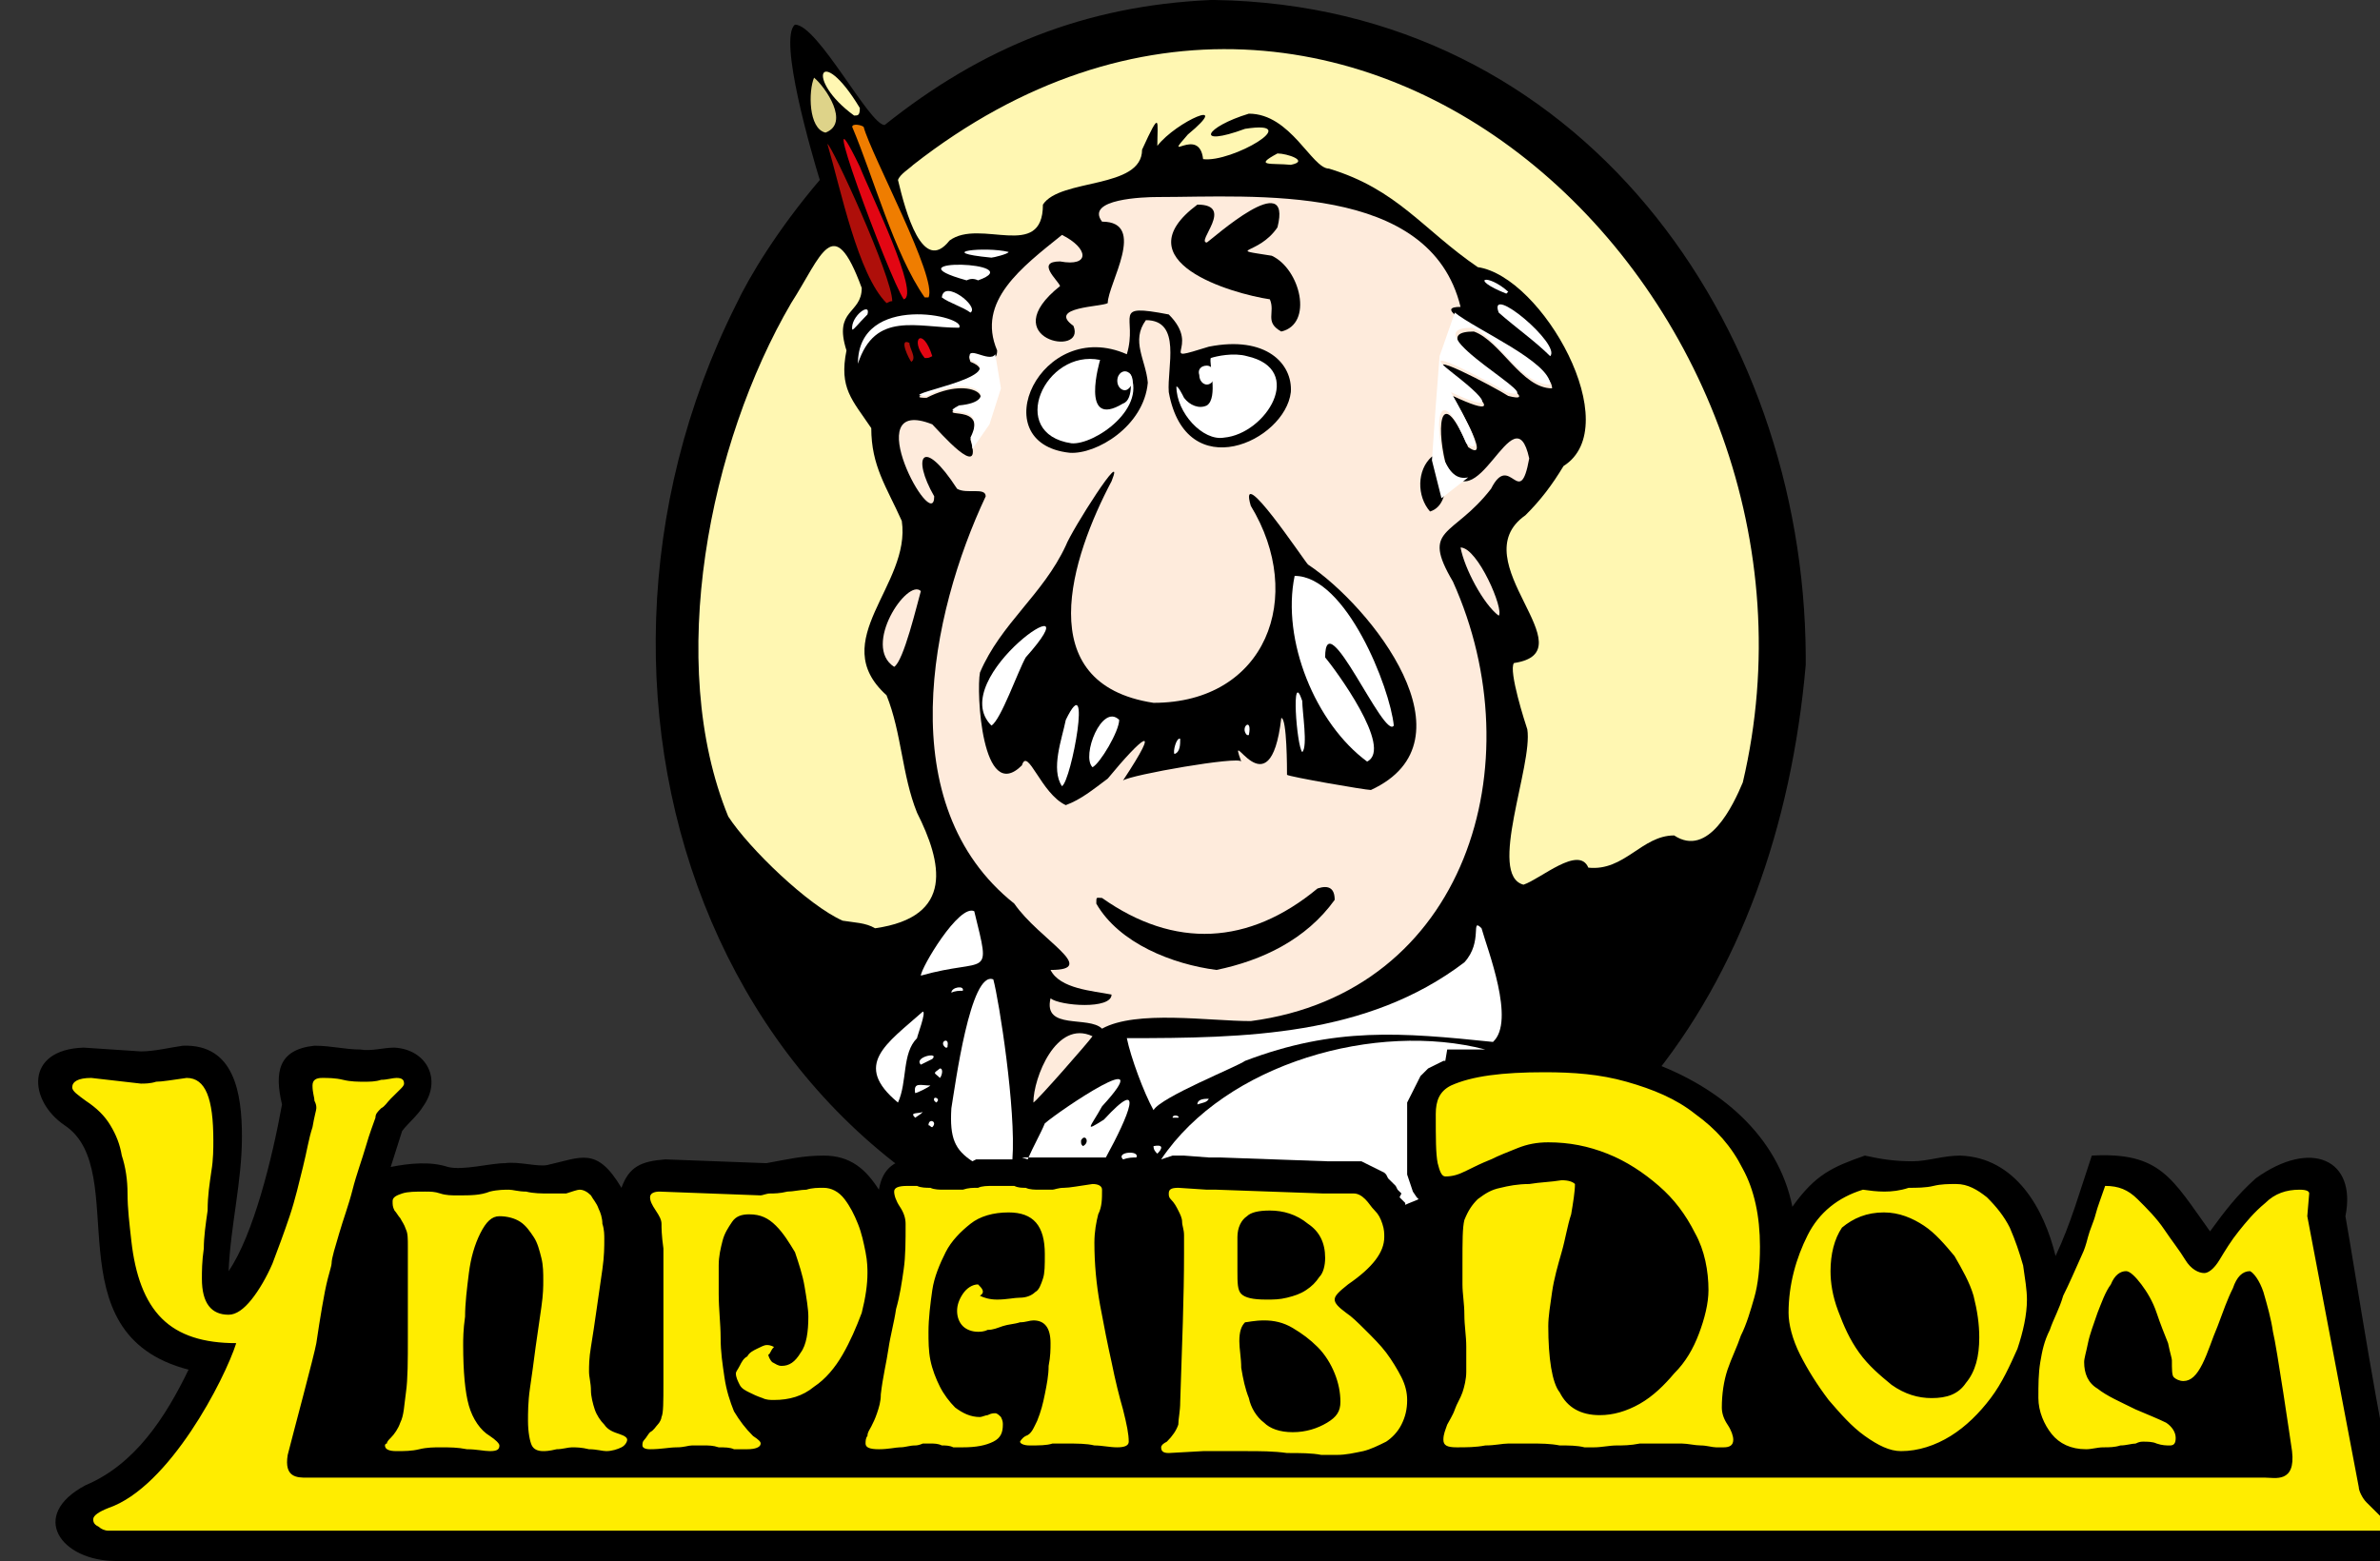
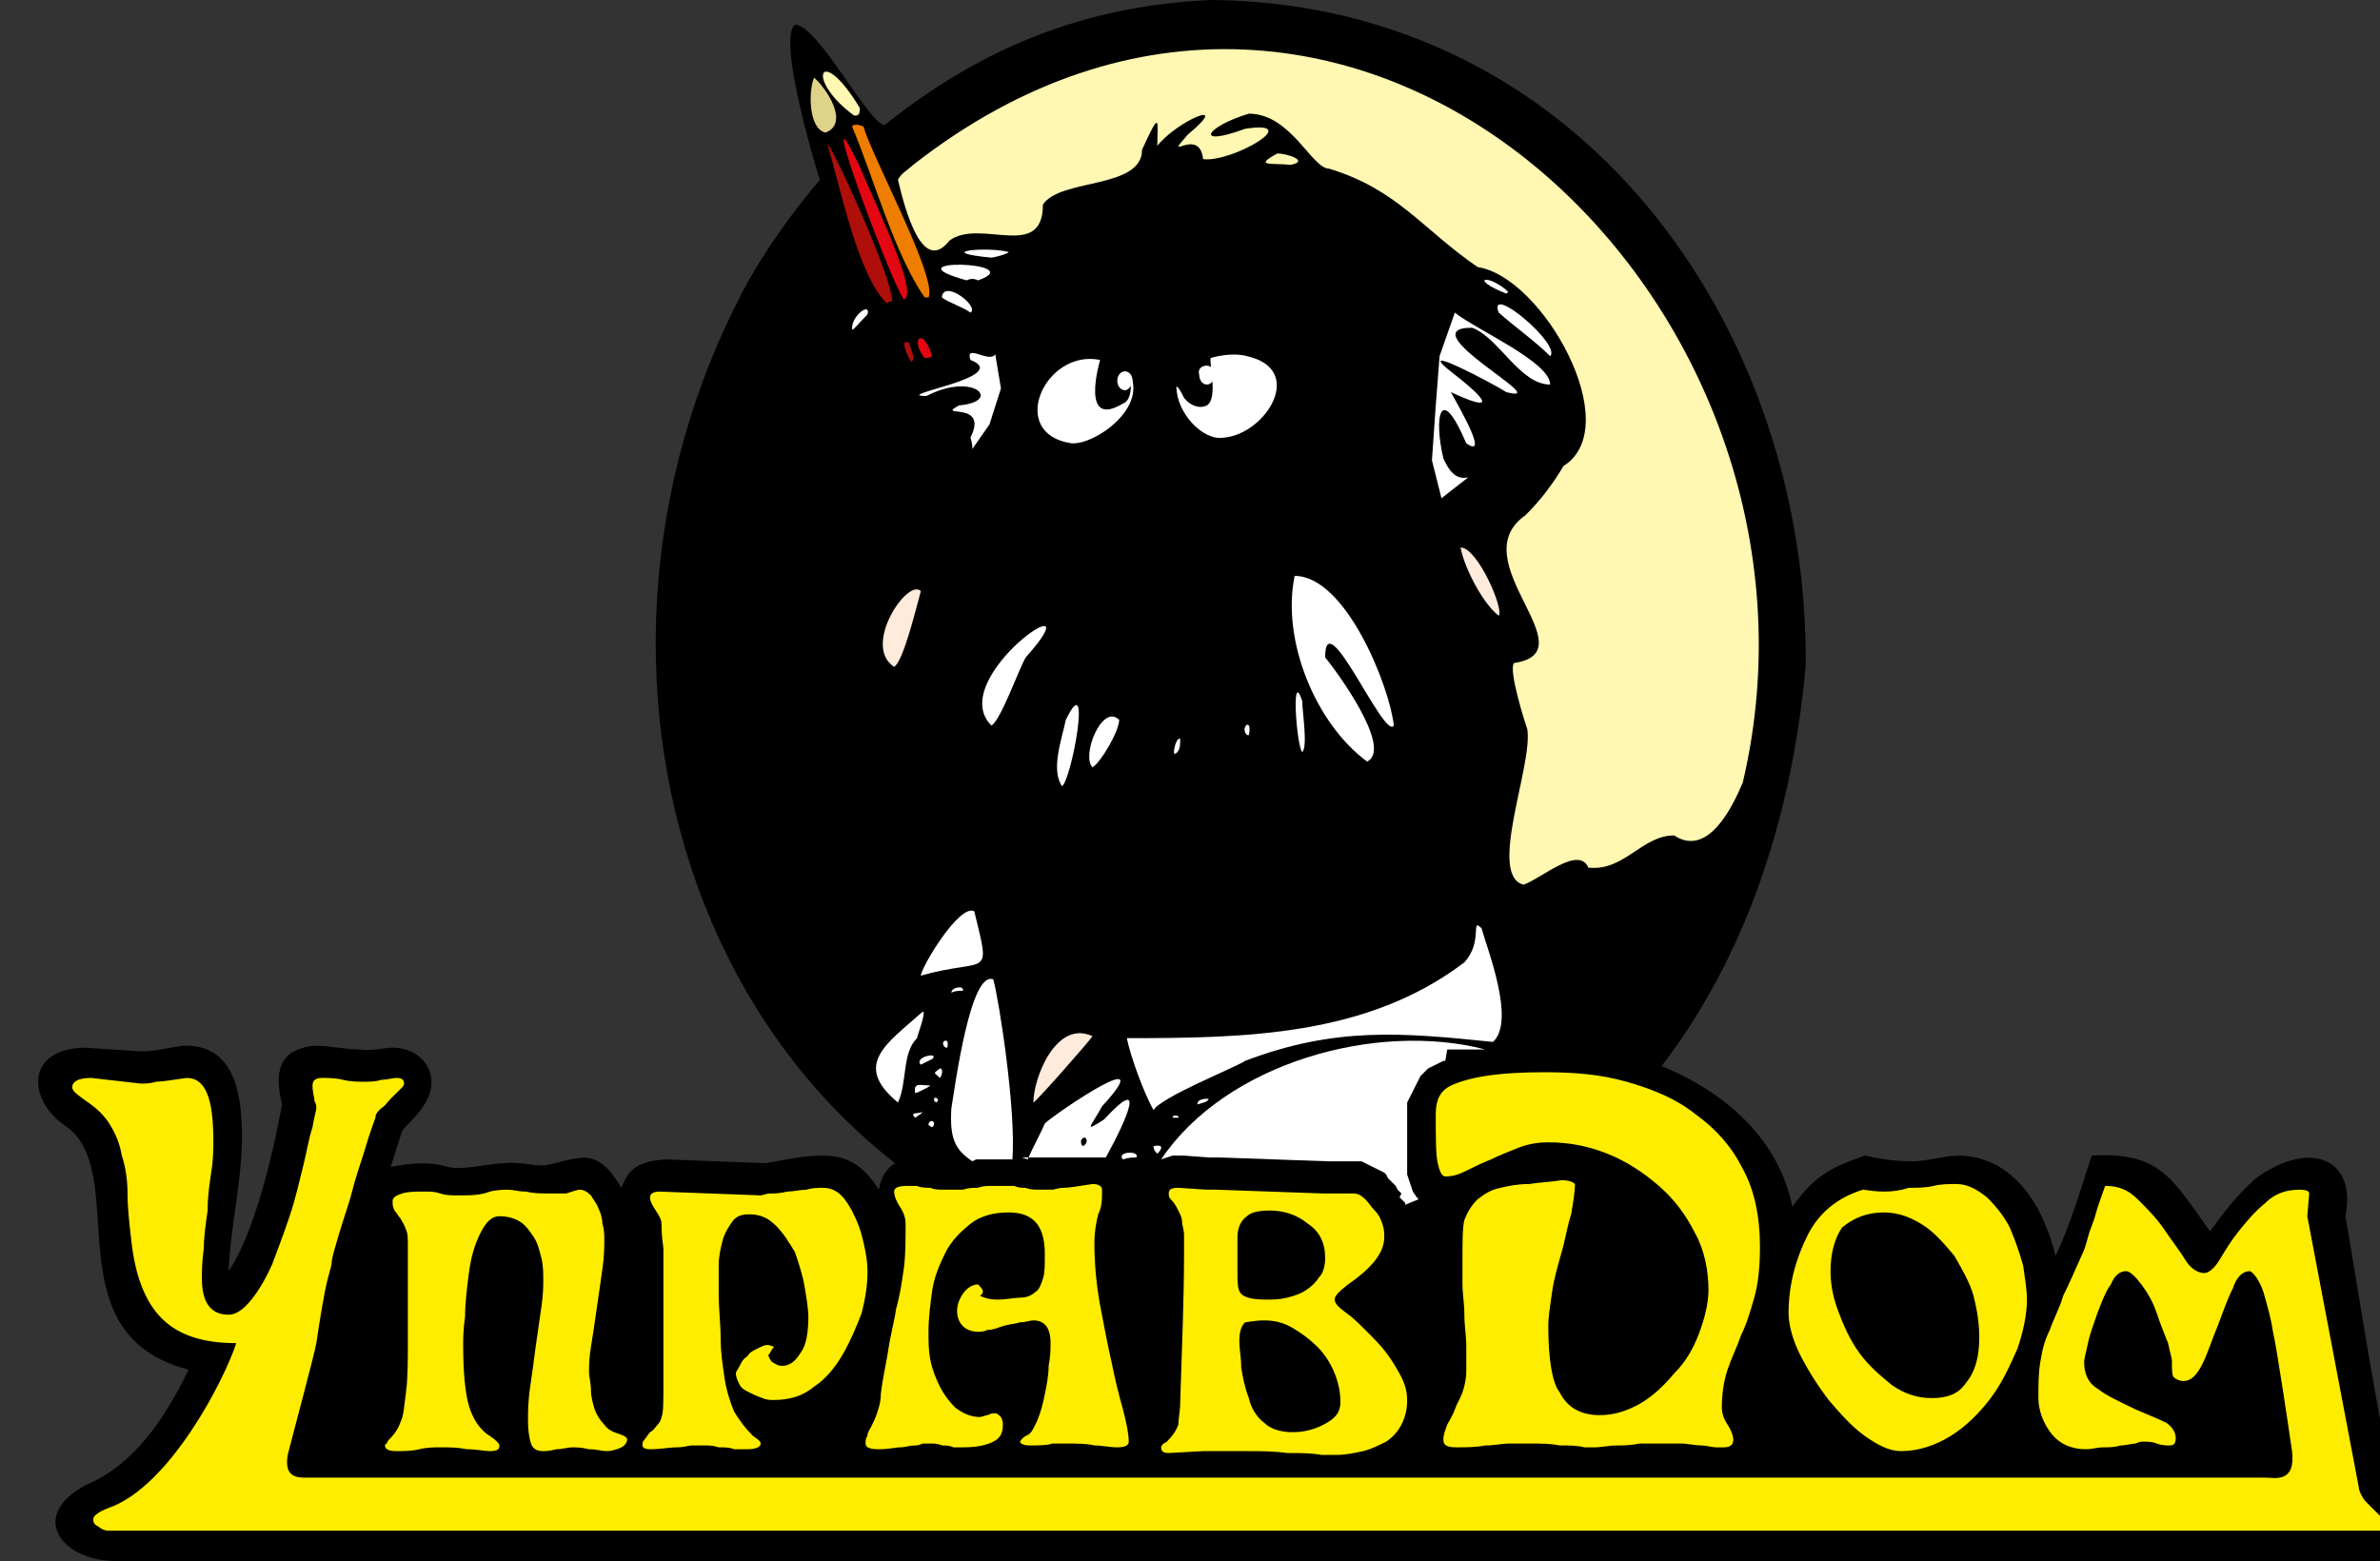
<svg xmlns="http://www.w3.org/2000/svg" width="125" height="82" viewBox="0 0 125 82" fill="none">
  <rect x="0" y="0" width="125" height="82" fill="#333333" stroke="none" />
  <g clip-path="url(#clip0)">
    <path fill-rule="evenodd" clip-rule="evenodd" d="M62.688 67.471C37.748 64.286 28.132 37.019 38.649 16.022C39.35 14.529 40.853 12.041 43.056 9.454C42.656 8.16 40.853 1.99 41.754 1.294C42.956 1.294 45.66 6.568 46.462 6.568C51.57 2.488 56.978 0.299 63.589 0C63.689 0 63.689 0 63.789 0C83.02 0.299 94.739 17.017 94.839 34.432C94.839 34.532 94.839 34.731 94.839 34.93C93.337 51.947 83.921 65.58 65.893 67.57C64.791 67.471 63.789 67.471 62.688 67.471Z" fill="black" />
    <path fill-rule="evenodd" clip-rule="evenodd" d="M32.639 62.396C31.337 60.206 30.536 60.803 28.733 61.202C28.232 61.301 27.231 61.002 26.529 61.102C25.728 61.102 24.326 61.5 23.525 61.301C22.623 61.002 21.521 61.102 20.52 61.301C20.72 60.704 20.921 60.007 21.121 59.41C21.421 59.012 21.922 58.614 22.223 58.117C23.224 56.723 22.423 55.131 20.72 55.032C20.119 55.032 19.518 55.231 18.917 55.131C18.116 55.131 17.415 54.932 16.514 54.932C14.61 55.131 14.41 56.325 14.811 58.017C14.31 60.803 13.308 64.883 12.006 66.774C12.106 64.386 12.707 62.097 12.707 59.709C12.707 57.42 12.307 54.833 9.602 54.932C8.901 55.032 8.1 55.231 7.399 55.231L4.394 55.032C1.289 55.131 1.489 57.818 3.393 59.112C6.998 61.5 2.591 70.058 9.903 71.949C8.701 74.437 7.098 76.925 4.494 78.019C1.489 79.612 3.192 82 6.097 82H11.906H12.006H12.106H12.207H12.307H12.407H12.507H12.607H12.707H12.808H12.908H13.008H13.108H13.208H124.586C128.292 82 127.591 79.512 125.788 78.019C125.087 75.93 123.685 66.675 123.184 63.888C123.785 60.903 121.381 59.808 118.477 61.898C117.475 62.794 116.874 63.59 116.073 64.684C114.07 61.898 113.469 60.505 109.863 60.704C109.262 62.495 108.761 64.286 107.96 65.978C107.359 63.49 105.856 60.803 102.952 60.704C102.05 60.704 101.249 61.002 100.448 61.002C99.546 61.002 98.845 60.903 97.944 60.704C96.241 61.301 95.34 61.699 94.138 63.391C92.635 55.927 81.818 53.041 75.608 55.828L75.408 55.927L75.207 56.027L75.007 56.226L74.807 56.425L74.506 56.723L74.406 56.922L74.306 57.121L74.206 57.32L74.106 57.519L74.005 57.718L73.905 57.917V58.117V58.316V58.515V58.714V59.012V59.211V59.41V59.609V59.808V60.007V60.206V60.405V60.604V60.803V61.002V61.102V61.202V61.301V61.401V61.5V61.699L74.005 61.998L74.106 62.296L74.206 62.595L74.406 62.893L74.807 63.192L75.308 63.391H75.408V63.49V63.59V63.689H74.206V63.59L74.106 63.689L74.005 63.59L73.905 63.49L73.805 63.391L73.705 63.291L73.605 63.192L73.505 63.092L73.605 62.694L73.505 62.595L73.404 62.495L73.304 62.296L73.204 62.197L73.104 62.097L73.004 61.998L72.904 61.898L72.804 61.699L72.703 61.599L72.503 61.5L72.303 61.401L72.102 61.301L71.902 61.202L71.702 61.102L71.501 61.002H71.301H71.101H71.001H70.9H70.8H70.7H70.6H70.5H70.4H70.299H70.199H70.099H69.999H69.899H69.799H69.699L64.09 60.803H63.989H63.889H63.789H63.689H63.589H63.489L62.187 60.704C61.085 60.704 60.584 61.002 60.083 61.998C59.683 61.002 58.981 60.803 57.98 60.704C57.279 60.803 56.578 60.903 55.977 61.002C55.175 61.002 54.374 60.803 53.573 60.803C52.772 60.803 51.77 60.903 50.868 61.002C49.967 61.002 49.066 60.803 48.164 60.803C47.062 60.903 46.361 61.301 46.161 62.495C45.46 61.401 44.658 60.704 43.256 60.704C42.154 60.704 41.353 60.903 40.252 61.102L34.943 60.903C33.641 61.002 33.04 61.301 32.639 62.396Z" fill="black" />
    <path fill-rule="evenodd" clip-rule="evenodd" d="M24.026 62.794C23.725 62.794 23.424 62.794 23.124 62.694C22.823 62.595 22.623 62.595 22.323 62.595C21.822 62.595 21.421 62.595 21.121 62.694C20.82 62.794 20.62 62.893 20.62 63.092C20.62 63.291 20.62 63.391 20.72 63.59C20.82 63.689 20.921 63.888 21.021 63.988C21.121 64.187 21.221 64.287 21.321 64.585C21.421 64.784 21.421 65.083 21.421 65.481C21.421 67.471 21.421 69.063 21.421 70.257C21.421 71.451 21.421 72.447 21.321 73.143C21.221 73.84 21.221 74.338 21.021 74.736C20.921 75.034 20.72 75.333 20.52 75.532C20.42 75.631 20.32 75.731 20.32 75.83C20.219 75.83 20.219 75.93 20.219 75.93C20.219 76.129 20.42 76.228 20.82 76.228C21.221 76.228 21.622 76.228 22.022 76.129C22.423 76.029 22.823 76.029 23.124 76.029C23.625 76.029 24.026 76.029 24.526 76.129C25.027 76.129 25.428 76.228 25.728 76.228C26.129 76.228 26.229 76.129 26.229 75.93C26.229 75.83 26.029 75.631 25.728 75.432C25.227 75.134 24.827 74.537 24.626 73.84C24.426 73.143 24.326 72.049 24.326 70.655C24.326 70.357 24.326 69.859 24.426 69.163C24.426 68.466 24.526 67.67 24.626 66.874C24.727 66.078 24.927 65.381 25.227 64.784C25.528 64.187 25.828 63.888 26.229 63.888C26.63 63.888 27.03 63.988 27.331 64.187C27.631 64.386 27.832 64.684 28.032 64.983C28.232 65.282 28.332 65.68 28.433 66.078C28.533 66.476 28.533 66.874 28.533 67.272C28.533 67.57 28.533 67.969 28.433 68.665C28.332 69.362 28.232 70.058 28.132 70.755C28.032 71.551 27.932 72.248 27.832 72.944C27.731 73.641 27.731 74.238 27.731 74.636C27.731 75.233 27.832 75.731 27.932 75.93C28.032 76.129 28.232 76.228 28.533 76.228C28.633 76.228 28.833 76.228 29.234 76.129C29.534 76.129 29.835 76.029 30.035 76.029C30.235 76.029 30.536 76.029 30.936 76.129C31.337 76.129 31.638 76.228 31.838 76.228C32.138 76.228 32.439 76.129 32.639 76.029C32.84 75.93 32.94 75.731 32.94 75.631C32.94 75.532 32.84 75.432 32.539 75.333C32.239 75.233 31.938 75.134 31.738 74.835C31.538 74.636 31.337 74.338 31.237 74.039C31.137 73.74 31.037 73.342 31.037 73.044C31.037 72.646 30.936 72.347 30.936 72.049C30.936 71.75 30.936 71.352 31.037 70.755C31.137 70.158 31.237 69.461 31.337 68.765C31.437 68.068 31.538 67.371 31.638 66.675C31.738 65.978 31.738 65.481 31.738 65.083C31.738 64.884 31.738 64.585 31.638 64.287C31.638 63.988 31.538 63.689 31.437 63.49C31.337 63.192 31.137 62.993 31.037 62.794C30.836 62.595 30.636 62.495 30.436 62.495C30.336 62.495 30.035 62.595 29.735 62.694C29.334 62.694 29.034 62.694 28.833 62.694C28.433 62.694 28.032 62.694 27.631 62.595C27.231 62.595 26.93 62.495 26.73 62.495C26.529 62.495 26.129 62.495 25.728 62.595C25.227 62.794 24.727 62.794 24.026 62.794ZM40.652 70.755C40.452 70.655 40.352 70.655 40.251 70.655C40.151 70.655 39.951 70.755 39.751 70.854C39.55 70.954 39.35 71.053 39.25 71.252C39.05 71.352 38.949 71.551 38.849 71.75C38.749 71.949 38.649 72.049 38.649 72.148C38.649 72.347 38.749 72.546 38.849 72.745C38.949 72.944 39.15 73.044 39.35 73.143C39.55 73.243 39.751 73.342 40.051 73.442C40.251 73.541 40.452 73.541 40.652 73.541C41.453 73.541 42.154 73.342 42.755 72.845C43.356 72.447 43.857 71.85 44.258 71.153C44.658 70.456 44.959 69.76 45.259 68.964C45.46 68.168 45.56 67.471 45.56 66.874C45.56 66.675 45.56 66.277 45.46 65.779C45.36 65.282 45.259 64.784 45.059 64.287C44.859 63.789 44.658 63.391 44.358 62.993C44.057 62.595 43.657 62.396 43.256 62.396C42.956 62.396 42.655 62.396 42.355 62.495C42.054 62.495 41.654 62.595 41.353 62.595C40.953 62.694 40.652 62.694 40.452 62.694C40.251 62.694 40.051 62.794 39.951 62.794L34.642 62.595C34.342 62.595 34.142 62.694 34.142 62.893C34.142 63.092 34.242 63.291 34.442 63.59C34.642 63.888 34.743 64.088 34.743 64.287C34.743 64.486 34.743 64.884 34.843 65.58C34.843 66.277 34.843 67.172 34.843 68.466C34.843 70.257 34.843 71.651 34.843 72.646C34.843 73.641 34.843 74.238 34.743 74.437C34.743 74.537 34.642 74.736 34.542 74.835C34.442 74.934 34.342 75.134 34.142 75.233C34.041 75.333 33.941 75.532 33.841 75.631C33.741 75.731 33.741 75.83 33.741 75.93C33.741 76.029 33.841 76.129 34.142 76.129C34.743 76.129 35.143 76.029 35.544 76.029C35.944 76.029 36.145 75.93 36.345 75.93C36.445 75.93 36.646 75.93 36.946 75.93C37.247 75.93 37.447 75.93 37.747 76.029C38.048 76.029 38.348 76.029 38.549 76.129C38.849 76.129 39.05 76.129 39.25 76.129C39.651 76.129 39.951 76.029 39.951 75.83C39.951 75.731 39.851 75.631 39.55 75.432C39.15 75.034 38.849 74.636 38.549 74.138C38.348 73.641 38.148 73.044 38.048 72.347C37.948 71.651 37.848 71.053 37.848 70.257C37.848 69.561 37.747 68.765 37.747 67.969C37.747 67.471 37.747 66.973 37.747 66.476C37.747 65.978 37.848 65.58 37.948 65.182C38.048 64.784 38.248 64.486 38.449 64.187C38.649 63.888 38.949 63.789 39.35 63.789C39.951 63.789 40.352 63.988 40.752 64.386C41.153 64.784 41.453 65.282 41.754 65.779C41.954 66.376 42.154 66.973 42.255 67.57C42.355 68.168 42.455 68.765 42.455 69.163C42.455 69.959 42.355 70.655 42.054 71.053C41.754 71.551 41.453 71.75 41.053 71.75C40.852 71.75 40.752 71.651 40.552 71.551C40.452 71.451 40.352 71.252 40.352 71.153C40.452 71.153 40.452 70.954 40.652 70.755ZM51.369 67.471C51.069 67.471 50.768 67.67 50.568 67.969C50.368 68.267 50.267 68.566 50.267 68.864C50.267 69.163 50.368 69.461 50.568 69.66C50.768 69.859 51.069 69.959 51.369 69.959C51.469 69.959 51.67 69.959 51.87 69.859C52.17 69.859 52.371 69.76 52.671 69.66C52.972 69.561 53.272 69.561 53.573 69.461C53.873 69.461 54.074 69.362 54.274 69.362C54.875 69.362 55.175 69.76 55.175 70.556C55.175 70.854 55.175 71.252 55.075 71.75C55.075 72.248 54.975 72.745 54.875 73.243C54.775 73.74 54.675 74.138 54.474 74.636C54.274 75.034 54.174 75.333 53.873 75.432C53.673 75.532 53.573 75.731 53.573 75.731C53.573 75.83 53.773 75.93 54.074 75.93C54.574 75.93 54.975 75.93 55.276 75.83C55.576 75.83 55.776 75.83 55.977 75.83C56.578 75.83 57.078 75.83 57.479 75.93C57.88 75.93 58.28 76.029 58.681 76.029C59.082 76.029 59.282 75.93 59.282 75.731C59.282 75.333 59.182 74.835 58.981 74.039C58.781 73.342 58.581 72.546 58.38 71.551C58.18 70.655 57.98 69.66 57.779 68.566C57.579 67.471 57.479 66.376 57.479 65.282C57.479 64.684 57.579 64.187 57.679 63.789C57.88 63.391 57.88 62.993 57.88 62.495C57.88 62.296 57.679 62.197 57.379 62.197C56.678 62.296 56.177 62.396 55.876 62.396C55.576 62.396 55.376 62.495 55.276 62.495C55.075 62.495 54.875 62.495 54.574 62.495C54.374 62.495 54.074 62.495 53.873 62.396C53.673 62.396 53.473 62.396 53.272 62.296C53.072 62.296 52.972 62.296 52.872 62.296C52.671 62.296 52.471 62.296 52.17 62.296C51.87 62.296 51.569 62.296 51.369 62.396C51.069 62.396 50.868 62.396 50.568 62.495C50.368 62.495 50.167 62.495 50.167 62.495C49.967 62.495 49.767 62.495 49.566 62.495C49.366 62.495 49.066 62.495 48.865 62.396C48.665 62.396 48.364 62.396 48.164 62.296C47.964 62.296 47.764 62.296 47.663 62.296C47.163 62.296 46.962 62.396 46.962 62.595C46.962 62.794 47.062 63.092 47.263 63.391C47.463 63.689 47.563 63.988 47.563 64.287C47.563 65.182 47.563 65.978 47.463 66.675C47.363 67.371 47.263 68.068 47.062 68.765C46.962 69.461 46.762 70.158 46.662 70.854C46.562 71.551 46.361 72.347 46.261 73.243C46.261 73.641 46.161 73.939 46.061 74.238C45.961 74.537 45.86 74.736 45.76 74.934C45.66 75.134 45.56 75.233 45.56 75.432C45.46 75.532 45.46 75.731 45.46 75.83C45.46 76.029 45.66 76.129 46.161 76.129C46.662 76.129 47.062 76.029 47.263 76.029C47.563 76.029 47.763 75.93 48.064 75.93C48.264 75.93 48.465 75.83 48.465 75.83C48.565 75.83 48.665 75.83 48.865 75.83C49.066 75.83 49.266 75.83 49.466 75.93C49.666 75.93 49.867 75.93 50.067 76.029C50.267 76.029 50.368 76.029 50.568 76.029C51.269 76.029 51.77 75.93 52.17 75.731C52.571 75.532 52.671 75.233 52.671 74.835C52.671 74.736 52.671 74.636 52.571 74.437C52.471 74.338 52.371 74.238 52.271 74.238C52.17 74.238 52.07 74.238 51.87 74.338C51.77 74.338 51.569 74.437 51.469 74.437C50.969 74.437 50.568 74.238 50.167 73.939C49.867 73.641 49.566 73.243 49.366 72.845C49.166 72.447 48.965 71.949 48.865 71.451C48.765 70.954 48.765 70.456 48.765 69.959C48.765 69.262 48.865 68.466 48.965 67.769C49.066 67.073 49.366 66.376 49.666 65.779C49.967 65.182 50.468 64.684 50.969 64.287C51.469 63.888 52.17 63.689 52.972 63.689C54.274 63.689 54.875 64.386 54.875 65.879C54.875 66.476 54.875 66.874 54.775 67.172C54.675 67.471 54.574 67.769 54.374 67.869C54.174 68.068 53.873 68.168 53.573 68.168C53.272 68.168 52.872 68.267 52.371 68.267C51.97 68.267 51.67 68.168 51.469 68.068C51.77 67.869 51.569 67.67 51.369 67.471ZM61.886 62.396C61.485 62.396 61.385 62.495 61.385 62.694C61.385 62.794 61.385 62.893 61.485 62.993C61.686 63.192 61.786 63.391 61.886 63.59C61.986 63.789 62.086 63.988 62.086 64.187C62.086 64.386 62.187 64.585 62.187 64.884C62.187 65.182 62.187 65.481 62.187 65.879C62.187 68.068 62.086 70.655 61.986 73.641C61.986 74.138 61.886 74.537 61.886 74.835C61.786 75.134 61.586 75.432 61.285 75.731C61.085 75.83 60.985 75.93 60.985 76.029C60.985 76.228 61.085 76.328 61.385 76.328L63.188 76.228C63.889 76.228 64.59 76.228 65.392 76.228C66.193 76.228 66.894 76.228 67.595 76.328C68.296 76.328 68.897 76.328 69.398 76.427C69.899 76.427 70.199 76.427 70.199 76.427C70.7 76.427 71.101 76.328 71.602 76.228C72.002 76.129 72.403 75.93 72.803 75.731C73.104 75.532 73.404 75.233 73.605 74.835C73.805 74.437 73.905 74.039 73.905 73.541C73.905 73.143 73.805 72.745 73.605 72.347C73.404 71.949 73.104 71.451 72.803 71.053C72.503 70.655 72.102 70.257 71.702 69.859C71.301 69.461 71.001 69.163 70.7 68.964C70.299 68.665 70.099 68.466 70.099 68.267C70.099 68.068 70.299 67.869 70.8 67.471C72.102 66.575 72.703 65.779 72.703 64.983C72.703 64.784 72.703 64.585 72.603 64.287C72.503 63.988 72.403 63.789 72.203 63.59C72.002 63.391 71.902 63.192 71.702 62.993C71.501 62.794 71.301 62.694 71.101 62.694C70.9 62.694 70.6 62.694 70.199 62.694C69.899 62.694 69.598 62.694 69.498 62.694L63.889 62.495C63.889 62.495 63.789 62.495 63.689 62.495C63.589 62.495 63.489 62.495 63.388 62.495L61.886 62.396ZM66.393 69.362C66.894 69.362 67.395 69.461 67.896 69.76C68.397 70.058 68.797 70.357 69.198 70.755C69.598 71.153 69.899 71.651 70.099 72.148C70.299 72.646 70.4 73.143 70.4 73.641C70.4 74.138 70.199 74.437 69.698 74.736C69.198 75.034 68.597 75.233 67.896 75.233C67.195 75.233 66.694 75.034 66.393 74.736C65.993 74.437 65.692 73.939 65.592 73.442C65.392 72.944 65.291 72.447 65.191 71.85C65.191 71.352 65.091 70.854 65.091 70.456C65.091 69.959 65.191 69.66 65.392 69.461C65.492 69.461 65.892 69.362 66.393 69.362ZM66.694 63.59C67.395 63.59 68.096 63.789 68.697 64.287C69.298 64.684 69.598 65.282 69.598 66.078C69.598 66.476 69.498 66.874 69.298 67.073C69.098 67.371 68.897 67.57 68.597 67.769C68.296 67.969 67.996 68.068 67.595 68.168C67.195 68.267 66.894 68.267 66.493 68.267C65.792 68.267 65.392 68.168 65.191 67.969C64.991 67.769 64.991 67.371 64.991 66.774V64.983C64.991 64.486 65.191 64.088 65.492 63.888C65.692 63.689 66.093 63.59 66.694 63.59ZM82.018 61.998C81.417 62.097 80.916 62.097 80.316 62.197C79.715 62.197 79.214 62.296 78.813 62.396C78.312 62.495 78.012 62.694 77.611 62.993C77.311 63.291 77.11 63.59 76.91 64.088C76.81 64.486 76.81 65.182 76.81 66.376C76.81 66.575 76.81 66.973 76.81 67.471C76.81 67.969 76.91 68.466 76.91 69.063C76.91 69.66 77.01 70.158 77.01 70.755C77.01 71.352 77.01 71.75 77.01 72.049C77.01 72.447 76.91 72.845 76.81 73.143C76.71 73.442 76.509 73.74 76.409 74.039C76.309 74.338 76.109 74.636 76.009 74.835C75.909 75.134 75.808 75.333 75.808 75.631C75.808 75.93 76.009 76.029 76.509 76.029C77.01 76.029 77.511 76.029 78.012 75.93C78.513 75.93 78.913 75.83 79.214 75.83C79.514 75.83 79.915 75.83 80.416 75.83C80.916 75.83 81.417 75.83 81.918 75.93C82.419 75.93 82.82 75.93 83.22 76.029C83.621 76.029 83.721 76.029 83.721 76.029C84.122 76.029 84.522 75.93 84.923 75.93C85.223 75.93 85.624 75.93 86.125 75.83C86.525 75.83 87.026 75.83 87.427 75.83C87.627 75.83 87.928 75.83 88.328 75.83C88.629 75.83 89.029 75.93 89.33 75.93C89.63 75.93 89.931 76.029 90.131 76.029C90.332 76.029 90.532 76.029 90.532 76.029C90.832 76.029 91.033 75.93 91.033 75.631C91.033 75.432 90.933 75.134 90.732 74.835C90.532 74.537 90.432 74.238 90.432 73.939C90.432 73.243 90.532 72.546 90.732 71.949C90.933 71.352 91.233 70.755 91.433 70.158C91.734 69.561 91.934 68.864 92.135 68.168C92.335 67.471 92.435 66.575 92.435 65.481C92.435 63.888 92.134 62.495 91.534 61.401C90.933 60.206 90.131 59.311 89.029 58.515C88.028 57.718 86.826 57.221 85.424 56.823C84.022 56.425 82.619 56.325 81.117 56.325C78.913 56.325 77.311 56.524 76.209 57.022C75.608 57.321 75.408 57.818 75.408 58.515C75.408 59.808 75.408 60.604 75.508 61.102C75.608 61.5 75.708 61.799 75.909 61.799C76.309 61.799 76.61 61.699 77.01 61.5C77.411 61.301 77.811 61.102 78.312 60.903C78.713 60.704 79.214 60.505 79.715 60.306C80.215 60.107 80.716 60.007 81.317 60.007C82.419 60.007 83.421 60.206 84.422 60.604C85.424 61.002 86.325 61.6 87.126 62.296C87.928 62.993 88.529 63.789 89.029 64.784C89.53 65.68 89.731 66.774 89.731 67.769C89.731 68.466 89.53 69.262 89.23 70.058C88.929 70.854 88.529 71.551 87.928 72.148C87.427 72.745 86.826 73.342 86.125 73.74C85.424 74.138 84.723 74.338 84.022 74.338C83.02 74.338 82.319 73.939 81.918 73.143C81.517 72.646 81.317 71.352 81.317 69.66C81.317 69.163 81.417 68.566 81.517 67.869C81.618 67.172 81.818 66.476 82.018 65.779C82.219 65.083 82.319 64.386 82.519 63.789C82.619 63.192 82.719 62.595 82.719 62.197C82.619 62.097 82.419 61.998 82.018 61.998ZM97.844 62.495C96.541 62.893 95.54 63.689 94.939 64.884C94.338 66.078 93.937 67.471 93.937 68.964C93.937 69.561 94.138 70.357 94.538 71.153C94.939 71.949 95.44 72.745 96.041 73.541C96.642 74.238 97.243 74.934 97.944 75.432C98.645 75.93 99.246 76.228 99.847 76.228C100.748 76.228 101.65 75.93 102.451 75.432C103.252 74.934 103.953 74.238 104.554 73.442C105.155 72.646 105.556 71.75 105.957 70.854C106.257 69.959 106.457 69.063 106.457 68.267C106.457 67.769 106.357 67.172 106.257 66.476C106.057 65.779 105.856 65.182 105.556 64.486C105.255 63.888 104.855 63.391 104.354 62.893C103.853 62.495 103.352 62.197 102.751 62.197C102.351 62.197 101.95 62.197 101.55 62.296C101.149 62.396 100.648 62.396 100.247 62.396C99.346 62.694 98.545 62.595 97.844 62.495ZM98.945 63.689C99.747 63.689 100.448 63.988 101.049 64.386C101.65 64.784 102.15 65.381 102.651 65.978C103.052 66.675 103.453 67.371 103.653 68.068C103.853 68.864 103.953 69.561 103.953 70.257C103.953 71.252 103.753 72.049 103.252 72.646C102.852 73.243 102.251 73.442 101.449 73.442C100.748 73.442 100.047 73.243 99.346 72.745C98.745 72.248 98.144 71.75 97.643 71.053C97.142 70.357 96.842 69.66 96.541 68.864C96.241 68.068 96.141 67.371 96.141 66.774C96.141 65.879 96.341 65.083 96.742 64.486C97.343 63.988 98.044 63.689 98.945 63.689ZM125.087 80.408H124.987C124.887 80.408 124.687 80.408 124.586 80.408C85.123 80.408 45.76 80.408 6.297 80.408C6.097 80.408 5.896 80.408 5.696 80.408C5.496 80.408 5.295 80.308 5.195 80.209C4.995 80.109 4.895 80.01 4.895 79.811C4.895 79.612 5.195 79.413 5.696 79.214C8.901 78.119 11.806 72.447 12.407 70.556C10.704 70.556 9.402 70.158 8.501 69.262C7.599 68.367 7.098 66.973 6.898 65.182C6.798 64.287 6.698 63.49 6.698 62.694C6.698 61.998 6.598 61.301 6.397 60.704C6.297 60.107 6.097 59.609 5.796 59.112C5.496 58.614 5.095 58.216 4.494 57.818C4.094 57.52 3.793 57.321 3.793 57.121C3.793 56.823 4.094 56.624 4.795 56.624L7.399 56.922C7.599 56.922 7.9 56.922 8.2 56.823C8.501 56.823 9.102 56.723 9.803 56.624C10.804 56.624 11.205 57.718 11.205 59.908C11.205 60.306 11.205 60.903 11.105 61.5C11.005 62.197 10.905 62.794 10.905 63.59C10.804 64.287 10.704 64.983 10.704 65.58C10.604 66.277 10.604 66.774 10.604 67.172C10.604 68.466 11.105 69.063 12.006 69.063C12.407 69.063 12.807 68.765 13.208 68.267C13.609 67.769 14.009 67.073 14.31 66.376C14.61 65.58 14.911 64.784 15.211 63.888C15.512 62.993 15.712 62.097 15.912 61.301C16.113 60.505 16.213 59.808 16.413 59.211C16.513 58.614 16.614 58.316 16.614 58.216C16.614 58.117 16.614 58.017 16.513 57.818C16.513 57.619 16.413 57.42 16.413 57.022C16.413 56.723 16.614 56.624 16.914 56.624C17.215 56.624 17.615 56.624 18.016 56.723C18.416 56.823 18.817 56.823 19.118 56.823C19.418 56.823 19.719 56.823 20.019 56.723C20.32 56.723 20.62 56.624 20.82 56.624C21.121 56.624 21.221 56.723 21.221 56.922C21.221 57.022 21.121 57.121 21.021 57.221C20.921 57.321 20.72 57.52 20.52 57.718C20.32 57.918 20.219 58.117 20.019 58.216C19.819 58.415 19.719 58.515 19.719 58.714C19.618 59.012 19.418 59.51 19.218 60.206C19.017 60.903 18.717 61.699 18.517 62.495C18.316 63.291 18.016 64.088 17.816 64.784C17.615 65.481 17.415 66.078 17.415 66.376C17.415 66.476 17.315 66.774 17.215 67.172C17.114 67.57 17.014 68.068 16.914 68.665C16.814 69.262 16.714 69.859 16.614 70.556C16.513 71.153 15.412 75.233 15.111 76.427C14.911 77.621 15.612 77.621 16.113 77.621H118.977C119.478 77.621 120.58 77.92 120.38 76.228C120.279 75.532 119.578 70.755 119.378 69.959C119.278 69.262 119.078 68.566 118.877 67.869C118.677 67.272 118.376 66.874 118.176 66.774C117.775 66.774 117.475 67.073 117.275 67.67C116.974 68.267 116.774 68.864 116.473 69.66C116.173 70.357 115.973 71.053 115.672 71.651C115.372 72.248 115.071 72.546 114.671 72.546C114.47 72.546 114.27 72.447 114.17 72.347C114.07 72.248 114.07 71.949 114.07 71.451C114.07 71.352 113.969 71.053 113.869 70.556C113.669 70.058 113.469 69.561 113.268 68.964C113.068 68.367 112.767 67.869 112.467 67.471C112.166 67.073 111.866 66.774 111.666 66.774C111.365 66.774 111.065 66.973 110.864 67.471C110.564 67.869 110.364 68.466 110.163 68.964C109.963 69.561 109.763 70.058 109.662 70.556C109.562 71.053 109.462 71.352 109.462 71.551C109.462 72.148 109.662 72.646 110.163 72.944C110.664 73.342 111.365 73.641 112.167 74.039C112.868 74.338 113.368 74.537 113.769 74.736C114.07 74.934 114.27 75.233 114.27 75.532C114.27 75.83 114.17 75.93 113.969 75.93C113.769 75.93 113.569 75.93 113.268 75.83C113.068 75.731 112.767 75.731 112.567 75.731C112.467 75.731 112.367 75.731 112.167 75.83C111.966 75.83 111.666 75.93 111.365 75.93C111.065 76.029 110.764 76.029 110.464 76.029C110.163 76.029 109.863 76.129 109.562 76.129C108.761 76.129 108.16 75.83 107.759 75.333C107.359 74.835 107.058 74.138 107.058 73.442C107.058 72.745 107.058 72.148 107.158 71.551C107.259 70.954 107.359 70.456 107.659 69.859C107.86 69.262 108.16 68.765 108.36 68.068C108.661 67.471 108.961 66.774 109.362 65.879C109.462 65.68 109.562 65.381 109.662 64.983C109.763 64.585 109.963 64.187 110.063 63.789C110.163 63.391 110.364 62.893 110.564 62.296C111.265 62.296 111.766 62.495 112.267 62.993C112.767 63.49 113.268 63.988 113.669 64.585C114.07 65.182 114.47 65.68 114.771 66.177C115.071 66.675 115.472 66.874 115.772 66.874C115.973 66.874 116.273 66.675 116.574 66.177C116.874 65.68 117.175 65.182 117.575 64.684C117.976 64.187 118.376 63.689 118.977 63.192C119.478 62.694 120.079 62.495 120.78 62.495C121.181 62.495 121.281 62.595 121.281 62.694L121.181 63.888L123.885 78.119C123.885 78.318 124.086 78.716 124.286 78.915C124.486 79.114 124.687 79.313 124.987 79.612C125.187 79.811 125.287 80.01 125.287 80.109C125.287 80.209 125.287 80.408 125.087 80.408Z" fill="#FFED00" />
    <path fill-rule="evenodd" clip-rule="evenodd" d="M60.985 60.903C64.39 55.828 72.303 53.638 78.012 55.131H77.912H77.711H77.511H77.311H77.11H76.91H76.71H76.51H76.409H76.309H76.209H76.109H76.009L75.909 55.728H75.808L75.608 55.828L75.408 55.927L75.207 56.027L75.007 56.126L74.807 56.325L74.606 56.524L74.506 56.723L74.406 56.922L74.306 57.121L74.206 57.321L74.106 57.52L74.005 57.718L73.905 57.917V58.117V58.316V58.515V58.714V59.012V59.211V59.41V59.609V59.808V60.007V60.206V60.405V60.604V60.803V61.002V61.102V61.202V61.301V61.401V61.5V61.699L74.005 61.998L74.106 62.296L74.206 62.595L74.406 62.893L74.506 62.993C74.306 63.092 74.005 63.192 73.805 63.291V63.192L73.705 63.092L73.605 62.993L73.505 62.893L73.605 62.694L73.505 62.595L73.404 62.495L73.304 62.296L73.204 62.197L73.104 62.097L73.004 61.998L72.904 61.898L72.803 61.699L72.703 61.6L72.503 61.5L72.303 61.401L72.102 61.301L71.902 61.202L71.702 61.102L71.501 61.002H71.301H71.101H71.001H70.9H70.8H70.7H70.6H70.5H70.4H70.299H70.199H70.099H69.999H69.899H69.799H69.699L64.09 60.803H63.989H63.889H63.789H63.689H63.589H63.489L62.187 60.704H61.886H61.586L61.285 60.803L60.985 60.903Z" fill="white" />
    <path fill-rule="evenodd" clip-rule="evenodd" d="M53.974 60.903C54.274 60.206 54.675 59.51 54.875 59.012C55.676 58.316 60.985 54.733 57.88 58.117C57.279 59.211 56.878 59.51 57.98 58.813C60.183 56.425 59.282 58.614 58.08 60.803H57.88H57.579H57.479H57.379H57.279H57.179H57.078H56.978H56.878H56.778H56.678H56.578H56.477H56.377H56.277H56.177H56.077H55.977H55.877H55.776H55.676H55.576H55.476H55.376H55.276H55.175H55.075H54.975H54.875H54.775H54.675H54.574H54.474H54.374H54.274H54.174H54.074H53.974H53.873H53.773H53.673L53.974 60.903Z" fill="white" />
    <path fill-rule="evenodd" clip-rule="evenodd" d="M51.069 61.002C50.167 60.405 49.867 59.808 49.967 58.216C50.167 57.022 50.968 50.952 52.17 51.449C52.471 52.544 53.372 58.316 53.172 60.903H53.072H52.972H52.871H52.771H52.671H52.571H52.471H52.371H52.271H52.17H52.07H51.97H51.87H51.77H51.67H51.569H51.469H51.369H51.269L51.069 61.002Z" fill="white" />
    <path fill-rule="evenodd" clip-rule="evenodd" d="M58.981 60.903C58.581 60.505 59.883 60.405 59.683 60.803C59.482 60.803 59.282 60.803 58.981 60.903Z" fill="white" />
    <path fill-rule="evenodd" clip-rule="evenodd" d="M60.784 60.604C60.684 60.505 60.584 60.405 60.584 60.206C61.084 60.107 61.084 60.306 60.784 60.604Z" fill="white" />
    <path fill-rule="evenodd" clip-rule="evenodd" d="M56.878 60.206C56.778 60.107 56.778 60.107 56.778 59.908C56.978 59.51 57.278 60.007 56.878 60.206Z" fill="black" />
    <path fill-rule="evenodd" clip-rule="evenodd" d="M48.965 59.211C48.865 59.211 48.865 59.112 48.765 59.112C48.765 58.714 49.265 58.913 48.965 59.211Z" fill="white" />
    <path fill-rule="evenodd" clip-rule="evenodd" d="M61.586 58.714C61.586 58.514 61.986 58.614 61.886 58.714C61.786 58.714 61.686 58.714 61.586 58.714Z" fill="white" />
    <path fill-rule="evenodd" clip-rule="evenodd" d="M48.064 58.714C47.764 58.415 48.164 58.515 48.464 58.415C48.364 58.515 48.364 58.515 48.064 58.714Z" fill="white" />
    <path fill-rule="evenodd" clip-rule="evenodd" d="M60.584 58.316C60.083 57.42 59.382 55.529 59.182 54.534C65.392 54.534 71.802 54.434 76.91 50.553C77.912 49.459 77.211 48.165 77.812 48.762C78.112 49.857 79.615 53.638 78.413 54.733C73.605 54.236 70.1 53.937 65.392 55.728C64.991 56.027 60.985 57.619 60.584 58.316Z" fill="white" />
    <path fill-rule="evenodd" clip-rule="evenodd" d="M62.888 58.017C62.888 57.718 63.288 57.718 63.488 57.718C63.388 57.917 63.188 57.917 62.888 58.017Z" fill="white" />
    <path fill-rule="evenodd" clip-rule="evenodd" d="M49.166 57.917L49.066 57.818C48.966 57.519 49.466 57.718 49.166 57.917Z" fill="white" />
    <path fill-rule="evenodd" clip-rule="evenodd" d="M54.274 57.917C54.274 56.624 55.476 53.539 57.379 54.434C57.178 54.733 54.474 57.818 54.274 57.917Z" fill="#FEEBDC" />
    <path fill-rule="evenodd" clip-rule="evenodd" d="M47.163 57.918C44.759 55.927 46.562 54.833 48.465 53.141C48.665 53.141 48.164 54.435 48.164 54.534C47.363 55.33 47.663 56.823 47.163 57.918Z" fill="white" />
    <path fill-rule="evenodd" clip-rule="evenodd" d="M48.064 57.42C47.964 56.823 48.364 57.022 48.865 57.022C48.765 57.121 48.164 57.42 48.064 57.42Z" fill="white" />
    <path fill-rule="evenodd" clip-rule="evenodd" d="M49.366 56.624C49.066 56.325 48.966 56.425 49.366 56.126C49.566 56.126 49.466 56.524 49.366 56.624Z" fill="white" />
    <path fill-rule="evenodd" clip-rule="evenodd" d="M48.364 55.927C47.964 55.529 49.366 55.231 48.965 55.629C48.765 55.728 48.565 55.828 48.364 55.927Z" fill="white" />
    <path fill-rule="evenodd" clip-rule="evenodd" d="M49.666 55.032C49.267 54.733 49.867 54.434 49.767 54.932C49.767 55.032 49.767 55.032 49.666 55.032Z" fill="white" />
-     <path fill-rule="evenodd" clip-rule="evenodd" d="M57.88 54.036C57.178 53.34 54.775 54.136 55.175 52.444C55.676 52.842 58.38 53.041 58.38 52.245C57.379 52.046 55.676 51.947 55.175 50.952C57.779 50.952 54.574 49.359 53.272 47.468C46.762 42.294 48.865 32.243 51.77 26.073C51.77 25.575 50.768 25.973 50.267 25.675C48.465 22.888 47.864 23.983 49.066 26.073C49.066 28.163 44.959 20.699 48.965 22.291C49.266 22.59 51.67 25.376 50.969 23.087C51.97 21.097 49.066 22.092 50.368 21.396C52.671 21.197 51.169 19.604 48.665 20.898C46.662 20.898 53.272 19.903 50.969 19.007C50.568 18.012 52.371 19.604 52.371 18.41C51.269 15.823 53.673 14.032 55.776 12.34C57.178 13.036 57.279 14.032 55.676 13.733C54.374 13.733 55.576 14.728 55.676 15.027C52.17 17.813 57.078 18.808 56.377 17.116C54.975 16.121 57.88 16.121 58.18 15.922C58.18 14.927 60.283 11.643 57.88 11.643C56.978 10.449 60.083 10.35 60.784 10.35C65.892 10.35 75.107 9.553 76.71 16.121C74.306 16.121 81.517 18.808 81.517 20.401C79.915 20.401 78.813 17.913 77.411 17.415C74.005 17.415 81.918 21.495 79.214 20.799C78.613 20.401 74.106 18.012 76.409 19.803C78.713 21.595 78.212 21.694 76.309 20.799C76.209 20.699 78.513 24.481 77.11 23.485C75.708 20.201 75.408 22.192 75.908 24.282C77.511 27.864 79.514 20.401 80.316 24.082C79.815 26.869 79.314 23.684 78.312 25.675C76.309 28.262 74.606 27.665 76.309 30.551C80.616 40.104 77.01 52.146 65.692 53.638C63.489 53.638 59.682 53.041 57.88 54.036Z" fill="#FEEBDC" />
    <path fill-rule="evenodd" clip-rule="evenodd" d="M49.967 52.146C49.967 51.847 50.667 51.748 50.567 52.046C50.367 52.046 50.167 52.046 49.967 52.146Z" fill="white" />
    <path fill-rule="evenodd" clip-rule="evenodd" d="M48.364 51.25C48.364 50.852 50.368 47.468 51.169 47.867C52.07 51.548 51.87 50.255 48.364 51.25Z" fill="white" />
    <path fill-rule="evenodd" clip-rule="evenodd" d="M63.889 50.952C61.586 50.653 58.781 49.558 57.579 47.468C57.579 47.071 57.579 47.17 57.88 47.17C61.686 49.857 65.592 49.658 69.198 46.672C69.799 46.473 70.099 46.672 70.099 47.27C68.597 49.359 66.293 50.454 63.889 50.952Z" fill="black" />
-     <path fill-rule="evenodd" clip-rule="evenodd" d="M45.961 48.762C45.46 48.464 44.859 48.464 44.258 48.364C42.455 47.568 39.35 44.583 38.248 42.891C34.943 34.83 37.247 23.286 41.553 15.922C43.156 13.434 43.757 11.046 45.259 15.126C45.259 16.519 43.757 16.221 44.458 18.41C44.057 20.401 44.759 20.998 45.76 22.49C45.76 24.481 46.562 25.575 47.363 27.366C47.864 30.75 43.356 33.636 46.562 36.522C47.363 38.512 47.363 40.702 48.164 42.692C49.466 45.279 50.167 48.165 45.961 48.762Z" fill="#FFF7B2" />
    <path fill-rule="evenodd" clip-rule="evenodd" d="M80.015 46.473C78.112 45.976 80.516 40.204 80.216 38.313C80.115 38.015 79.214 35.228 79.514 34.83C83.521 34.233 76.71 29.456 80.115 27.068C80.917 26.272 81.518 25.476 82.118 24.481C85.424 22.391 81.017 14.529 77.611 14.032C74.707 12.041 73.405 9.952 69.799 8.857C68.897 8.857 67.796 5.971 65.592 5.971C63.288 6.668 62.687 7.762 65.392 6.767C68.597 6.27 64.691 8.558 63.188 8.359C62.988 6.568 60.985 8.658 62.387 7.066C64.791 5.075 61.786 6.369 60.784 7.663C60.784 6.369 60.985 5.672 59.983 7.862C59.983 9.952 55.676 9.354 54.775 10.748C54.775 13.733 51.469 11.444 49.867 12.638C48.465 14.43 47.563 11.146 47.163 9.454C47.263 9.155 47.764 8.857 47.964 8.658C71.001 -9.354 97.443 16.022 91.534 41.1C91.033 42.294 89.731 45.08 87.928 43.886C86.225 43.886 85.324 45.777 83.421 45.578C82.92 44.384 80.917 46.175 80.015 46.473Z" fill="#FFF7B2" />
    <path fill-rule="evenodd" clip-rule="evenodd" d="M55.977 42.294C54.675 41.697 53.974 39.209 53.673 40.204C51.57 42.294 51.269 36.323 51.469 35.328C52.571 32.74 54.775 31.247 55.977 28.66C56.277 27.864 59.182 23.286 58.381 25.277C56.277 29.257 54.074 35.925 60.584 36.92C66.494 36.92 68.597 31.347 65.692 26.57C64.991 24.182 68.497 29.456 68.697 29.655C72.002 31.845 77.611 38.91 72.002 41.498C71.702 41.498 67.695 40.801 67.595 40.701C67.595 40.403 67.595 37.716 67.295 37.716C66.694 42.891 64.39 37.815 65.192 40.005C65.091 39.706 59.382 40.701 58.981 41C61.085 37.815 59.983 38.711 58.18 40.9C57.379 41.498 56.778 41.995 55.977 42.294Z" fill="black" />
    <path fill-rule="evenodd" clip-rule="evenodd" d="M55.776 41.299C55.175 40.403 55.776 38.811 55.977 37.816C57.379 34.93 56.277 41 55.776 41.299Z" fill="white" />
    <path fill-rule="evenodd" clip-rule="evenodd" d="M57.379 40.303C56.778 39.706 57.88 36.92 58.781 37.816C58.781 38.413 57.779 40.104 57.379 40.303Z" fill="white" />
    <path fill-rule="evenodd" clip-rule="evenodd" d="M71.802 40.005C69.097 38.015 67.295 33.636 67.996 30.252C70.7 30.252 73.004 36.124 73.204 38.114C72.703 38.91 69.598 31.546 69.598 34.532C70.099 35.129 73.204 39.308 71.802 40.005Z" fill="white" />
    <path fill-rule="evenodd" clip-rule="evenodd" d="M61.686 39.607C61.586 39.507 61.786 38.711 61.986 38.811C61.986 39.109 61.986 39.507 61.686 39.607Z" fill="white" />
    <path fill-rule="evenodd" clip-rule="evenodd" d="M68.396 39.507C68.096 39.209 67.796 35.029 68.396 36.82C68.396 37.417 68.696 39.209 68.396 39.507Z" fill="white" />
    <path fill-rule="evenodd" clip-rule="evenodd" d="M65.492 38.612C65.091 38.214 65.791 37.617 65.591 38.612C65.591 38.612 65.591 38.612 65.492 38.612Z" fill="white" />
    <path fill-rule="evenodd" clip-rule="evenodd" d="M52.071 38.114C49.566 35.626 57.78 30.153 53.873 34.532C53.473 35.228 52.571 37.816 52.071 38.114Z" fill="white" />
    <path fill-rule="evenodd" clip-rule="evenodd" d="M46.962 35.029C45.26 33.934 47.663 30.352 48.364 31.049C48.164 31.745 47.463 34.73 46.962 35.029Z" fill="#FEEBDC" />
    <path fill-rule="evenodd" clip-rule="evenodd" d="M78.713 32.342C77.912 31.745 76.91 29.854 76.71 28.76C77.611 28.76 79.013 32.044 78.713 32.342Z" fill="#FEEBDC" />
    <path fill-rule="evenodd" clip-rule="evenodd" d="M75.107 26.869C74.406 26.073 74.406 24.68 75.207 23.983C75.909 23.884 76.409 26.471 75.107 26.869Z" fill="black" />
    <path fill-rule="evenodd" clip-rule="evenodd" d="M56.177 23.784C51.57 23.286 54.675 16.619 59.182 18.609C59.783 16.619 58.28 15.922 61.385 16.519C63.188 18.311 60.584 19.107 63.489 18.211C66.493 17.614 67.896 19.107 67.796 20.599C67.495 23.187 62.287 25.575 61.385 20.599C61.285 19.306 62.087 16.818 60.183 16.818C59.382 17.913 60.183 18.908 60.284 20.102C60.083 22.391 57.579 23.884 56.177 23.784Z" fill="black" />
    <path fill-rule="evenodd" clip-rule="evenodd" d="M56.277 23.287C52.872 22.789 54.875 18.311 57.779 18.908C57.779 18.908 56.678 22.59 58.981 21.197C59.582 20.998 59.382 19.604 59.282 19.505C60.384 21.396 57.479 23.386 56.277 23.287Z" fill="white" />
    <path fill-rule="evenodd" clip-rule="evenodd" d="M64.29 22.988C63.188 23.187 61.786 21.694 61.786 20.301C61.886 20.301 62.087 20.699 62.187 20.898C62.487 21.296 62.988 21.495 63.389 21.296C63.989 20.898 63.489 19.107 63.589 18.808C63.889 18.709 64.791 18.51 65.492 18.709C68.597 19.405 66.493 22.789 64.29 22.988Z" fill="white" />
-     <path fill-rule="evenodd" clip-rule="evenodd" d="M45.059 19.107C45.059 15.325 50.869 16.619 50.368 17.216C48.164 17.216 45.961 16.32 45.059 19.107Z" fill="white" />
    <path fill-rule="evenodd" clip-rule="evenodd" d="M47.863 19.007C47.763 18.908 47.163 17.714 47.763 18.012C47.763 18.311 48.163 18.808 47.863 19.007Z" fill="#AE0F0A" />
    <path fill-rule="evenodd" clip-rule="evenodd" d="M48.565 18.808C47.764 17.813 48.465 17.116 48.965 18.709C48.765 18.808 48.765 18.808 48.565 18.808Z" fill="#E30613" />
    <path fill-rule="evenodd" clip-rule="evenodd" d="M81.417 18.709C80.616 17.913 79.614 17.216 78.713 16.42C78.112 14.828 82.018 18.112 81.417 18.709Z" fill="white" />
    <path fill-rule="evenodd" clip-rule="evenodd" d="M67.295 17.415C66.393 16.917 66.994 16.42 66.694 15.723C64.691 15.425 58.881 13.733 62.888 10.748C64.891 10.748 62.788 12.738 63.388 12.738C63.689 12.539 67.896 8.757 67.094 11.942C66.093 13.434 64.29 13.036 66.794 13.434C68.296 14.131 68.997 17.017 67.295 17.415Z" fill="black" />
    <path fill-rule="evenodd" clip-rule="evenodd" d="M44.759 17.316C44.658 16.619 45.76 15.823 45.56 16.519C45.059 17.017 44.859 17.316 44.759 17.316Z" fill="white" />
    <path fill-rule="evenodd" clip-rule="evenodd" d="M50.968 16.42C50.568 16.121 49.867 15.922 49.466 15.624C49.566 14.629 51.469 16.121 50.968 16.42Z" fill="white" />
    <path fill-rule="evenodd" clip-rule="evenodd" d="M46.562 15.922C45.059 14.43 44.158 9.951 43.457 7.563C43.657 7.563 46.862 14.529 46.862 15.823C46.762 15.823 46.762 15.823 46.562 15.922Z" fill="#AE0F0A" />
    <path fill-rule="evenodd" clip-rule="evenodd" d="M47.463 15.723C46.662 14.529 42.555 3.383 45.159 8.757C45.66 10.051 48.364 15.524 47.463 15.723Z" fill="#E30613" />
    <path fill-rule="evenodd" clip-rule="evenodd" d="M48.565 15.624C46.962 13.335 45.86 9.255 44.759 6.667C44.759 6.468 45.26 6.568 45.36 6.667C45.76 8.16 49.266 14.629 48.765 15.624C48.665 15.624 48.665 15.624 48.565 15.624Z" fill="#EF7D00" />
    <path fill-rule="evenodd" clip-rule="evenodd" d="M79.114 15.425C77.11 14.629 78.112 14.33 79.214 15.325L79.114 15.425Z" fill="white" />
    <path fill-rule="evenodd" clip-rule="evenodd" d="M50.768 14.728C46.461 13.534 54.174 13.733 51.369 14.728C51.169 14.629 50.969 14.629 50.768 14.728Z" fill="white" />
    <path fill-rule="evenodd" clip-rule="evenodd" d="M52.07 13.534C48.965 13.235 51.77 12.937 52.972 13.235C52.972 13.335 52.17 13.534 52.07 13.534Z" fill="white" />
    <path fill-rule="evenodd" clip-rule="evenodd" d="M67.796 8.658C66.794 8.558 65.792 8.757 67.094 8.061C67.595 8.061 68.797 8.459 67.796 8.658Z" fill="#FFF7B2" />
    <path fill-rule="evenodd" clip-rule="evenodd" d="M43.357 6.966C42.455 6.767 42.455 4.777 42.756 4.08C43.357 4.578 44.659 6.469 43.357 6.966Z" fill="#DED389" />
    <path fill-rule="evenodd" clip-rule="evenodd" d="M44.859 6.07C42.255 4.18 43.056 2.189 45.159 5.672C45.159 6.07 45.059 6.07 44.859 6.07Z" fill="#FFF7B2" />
    <path fill-rule="evenodd" clip-rule="evenodd" d="M59.082 19.505C59.282 19.505 59.482 19.704 59.482 20.002C59.482 20.201 59.282 20.5 59.082 20.5C58.881 20.5 58.681 20.301 58.681 20.002C58.681 19.704 58.881 19.505 59.082 19.505Z" fill="white" />
    <path fill-rule="evenodd" clip-rule="evenodd" d="M63.388 19.206C63.589 19.206 63.789 19.405 63.789 19.704C63.789 20.002 63.589 20.201 63.388 20.201C63.188 20.201 62.988 20.002 62.988 19.704C62.888 19.405 63.088 19.206 63.388 19.206Z" fill="white" />
    <path fill-rule="evenodd" clip-rule="evenodd" d="M76.409 16.42C77.511 17.316 81.417 19.007 81.417 20.201C79.815 20.201 78.713 17.714 77.311 17.216C73.905 17.216 81.818 21.296 79.114 20.599C78.513 20.201 74.005 17.813 76.309 19.604C78.613 21.396 78.112 21.495 76.209 20.599C76.109 20.5 78.412 24.282 77.01 23.286C75.608 20.002 75.307 21.993 75.808 24.082C76.209 24.978 76.609 25.177 77.11 25.078L75.708 26.172L75.207 24.182L75.408 21.296L75.608 18.709L76.409 16.42Z" fill="white" />
    <path fill-rule="evenodd" clip-rule="evenodd" d="M51.069 23.585C51.069 23.485 51.069 23.286 50.969 22.988C51.97 20.998 49.066 21.993 50.368 21.296C52.671 21.097 51.169 19.505 48.665 20.799C46.662 20.799 53.272 19.803 50.969 18.908C50.668 18.012 51.97 19.107 52.271 18.609L52.571 20.401L51.97 22.291L51.069 23.585Z" fill="white" />
  </g>
  <defs>
    <clipPath id="clip0">
      <rect width="125" height="82" fill="white" />
    </clipPath>
  </defs>
</svg>